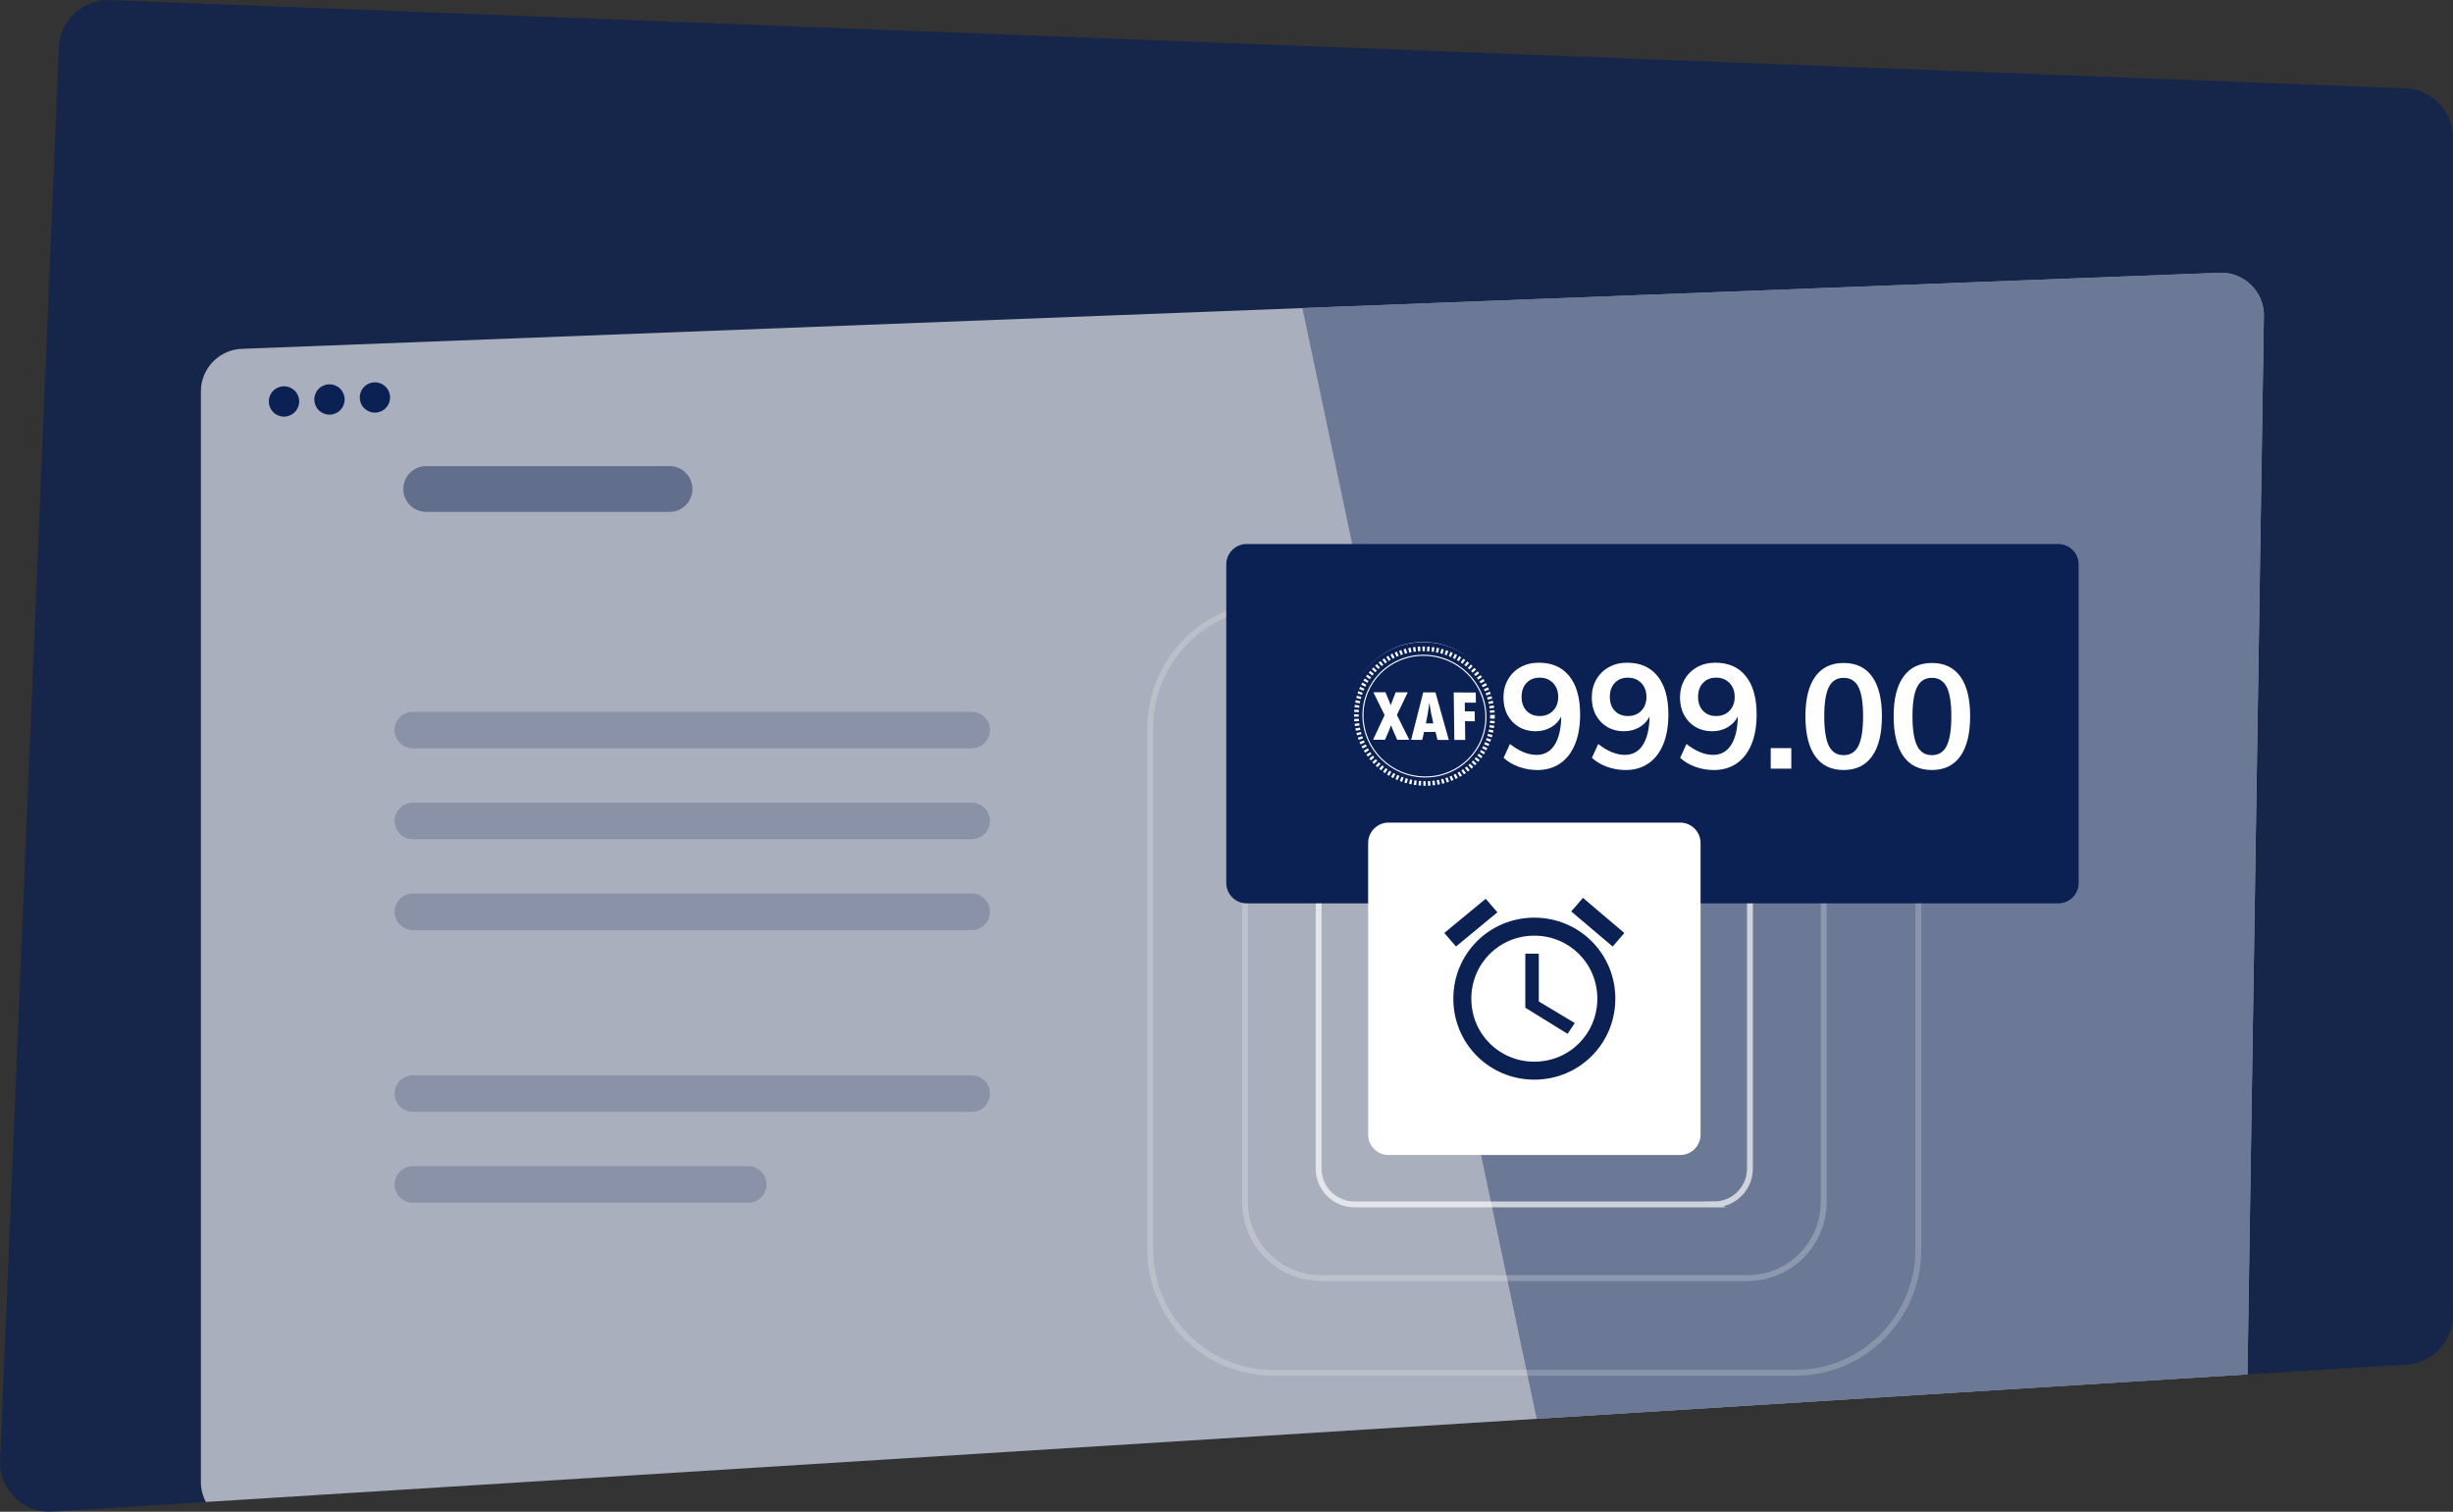
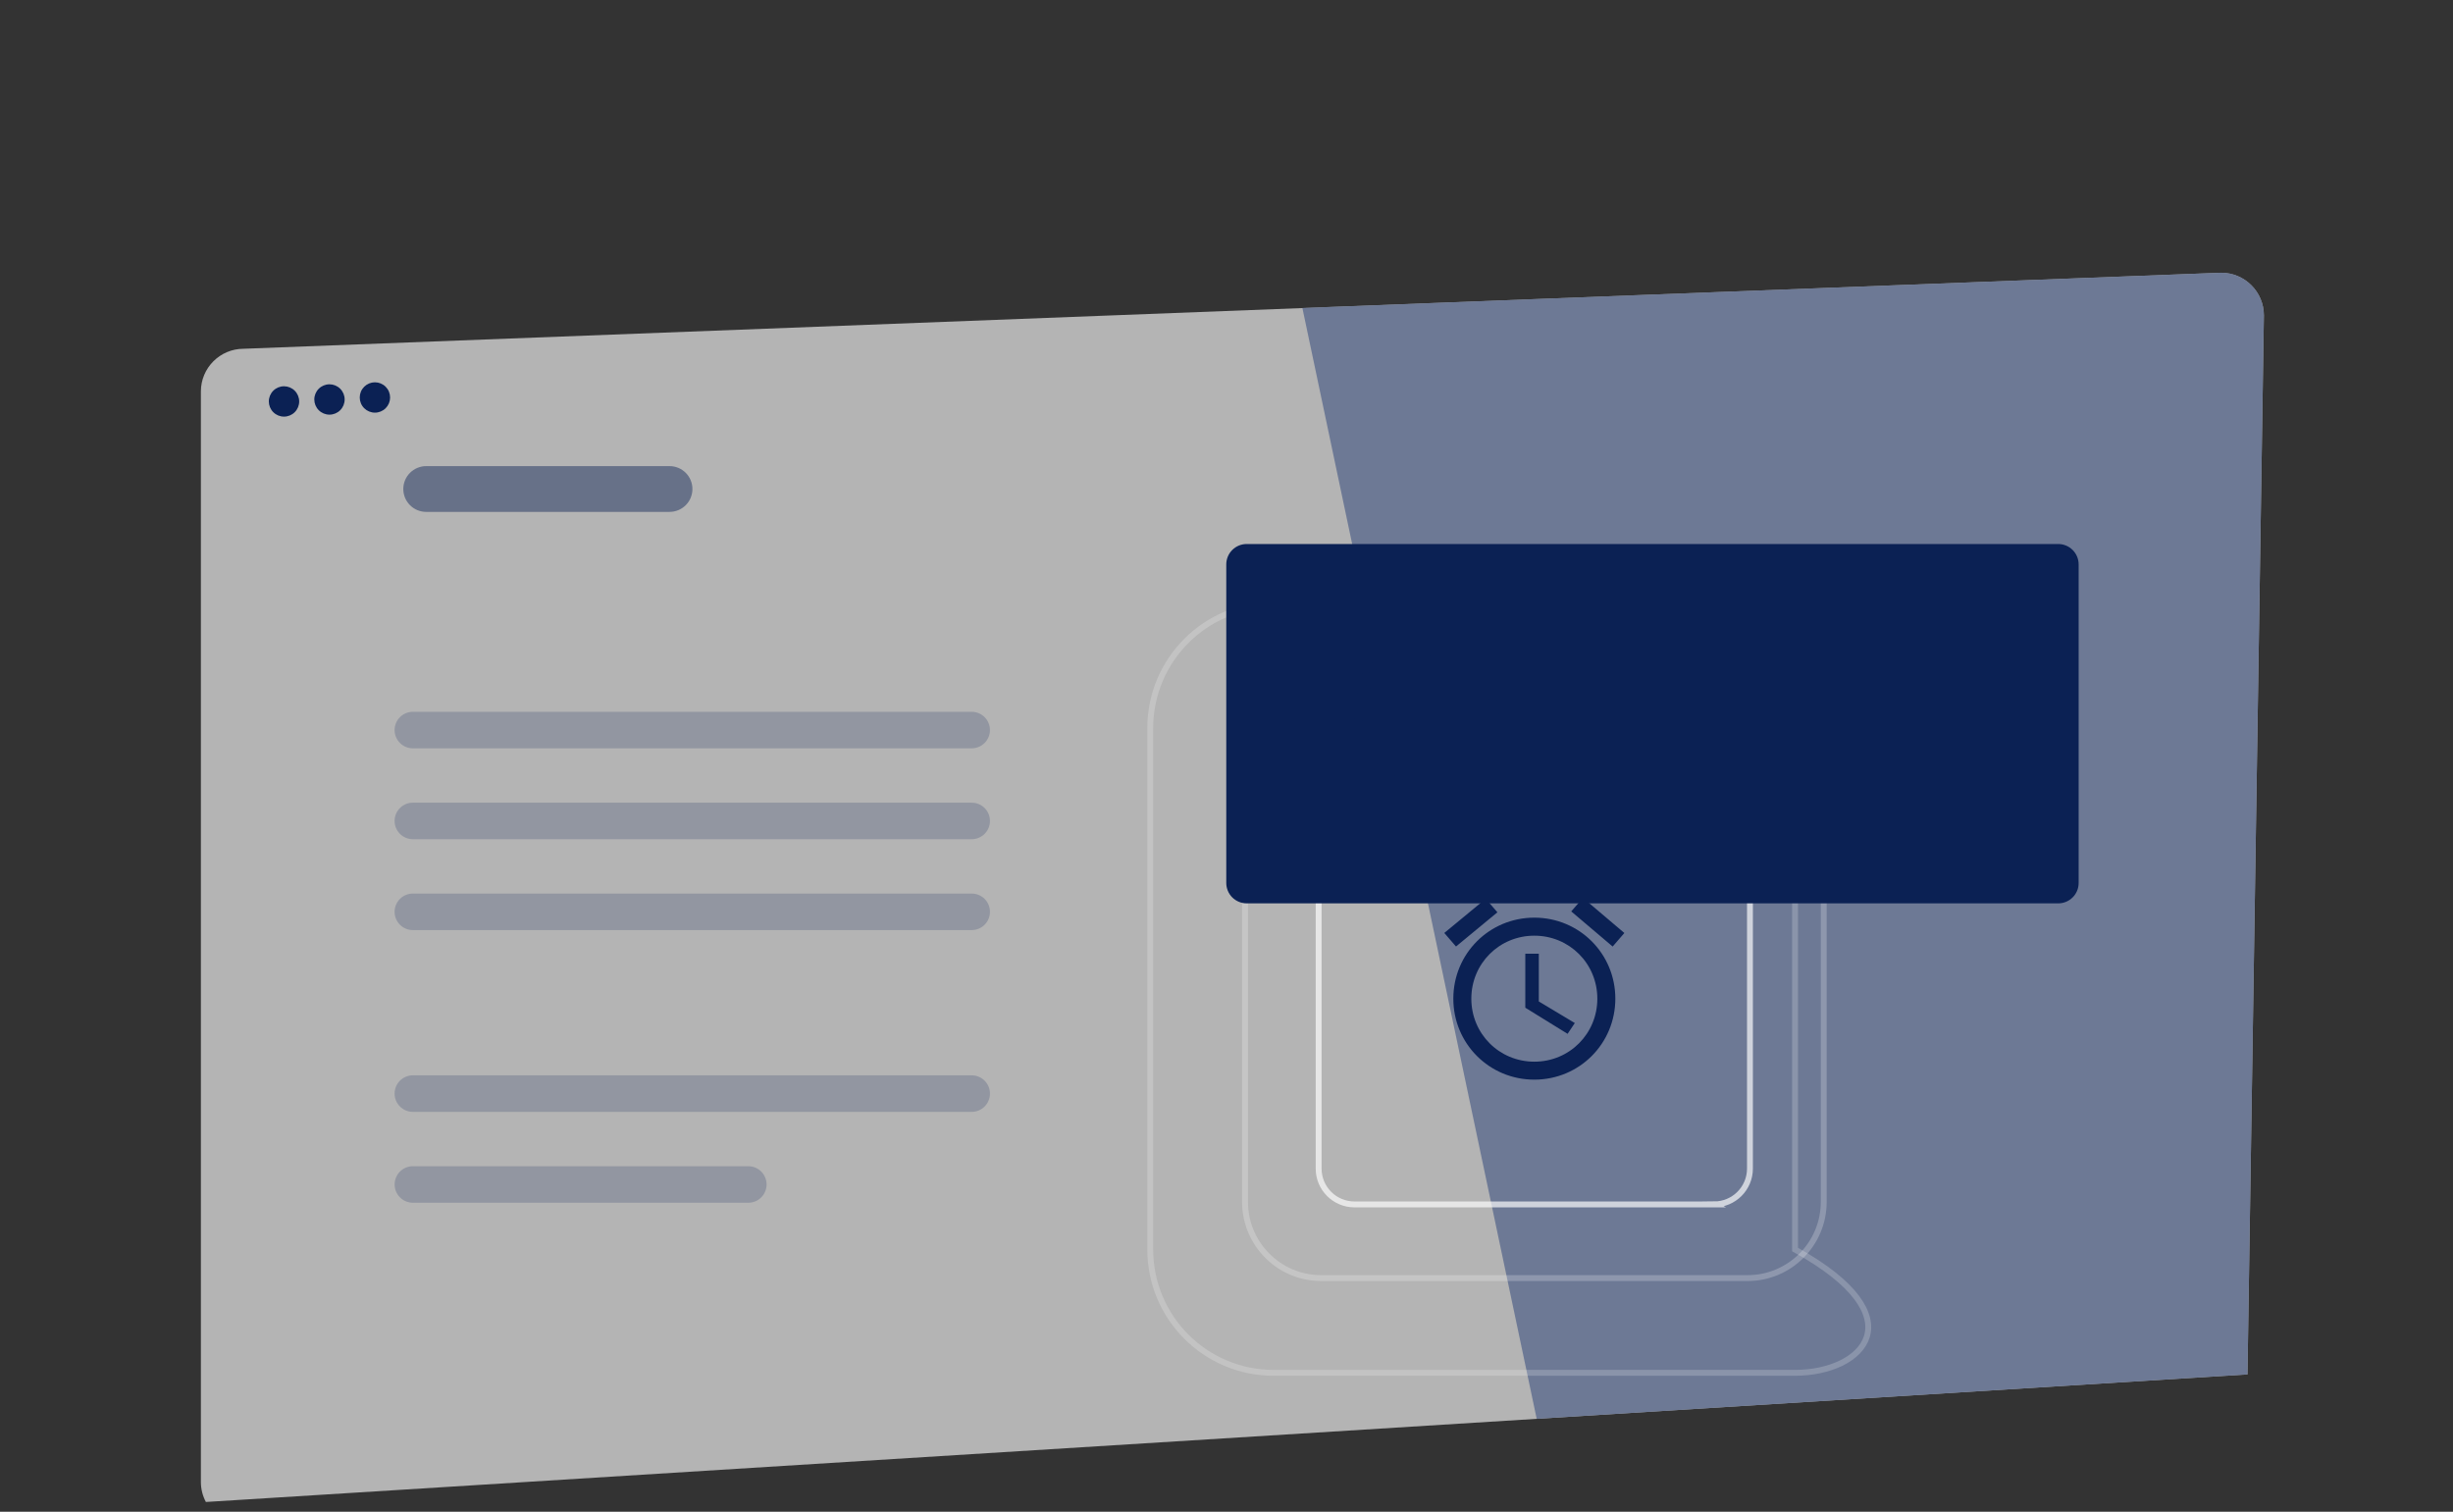
<svg xmlns="http://www.w3.org/2000/svg" width="834" height="514" viewBox="0 0 834 514" fill="none">
  <rect x="0" y="0" width="834" height="514" fill="#333333" stroke="none" />
-   <path opacity="0.7" d="M817.15 464L16.85 514C7.55 514 0 506.45 0 497.15L20 16.85C20 7.55 27.55 0 36.85 0L817.15 30C826.45 30 834 37.55 834 46.85V447.15C834.01 456.45 826.46 464.01 817.16 464.01L817.15 464Z" fill="#0B2154" />
  <path opacity="0.63" d="M755.18 92.731L82.82 118.58C74.8 118.58 68.3 125.08 68.3 133.1V503.87C68.3 506.33 68.92 508.64 70 510.67L764.12 467.3L769.7 107.24C769.7 99.24 763.2 92.74 755.18 92.74V92.731Z" fill="white" />
  <path opacity="0.45" d="M227.63 174.04H144.9C143.878 174.04 142.867 173.839 141.923 173.448C140.979 173.057 140.121 172.484 139.399 171.762C138.676 171.039 138.103 170.182 137.712 169.238C137.321 168.294 137.12 167.282 137.12 166.26C137.12 165.239 137.321 164.227 137.712 163.283C138.103 162.339 138.676 161.482 139.399 160.759C140.121 160.037 140.979 159.464 141.923 159.073C142.867 158.682 143.878 158.48 144.9 158.48H227.64C228.662 158.48 229.673 158.682 230.617 159.073C231.561 159.464 232.419 160.037 233.141 160.759C233.864 161.482 234.437 162.339 234.828 163.283C235.219 164.227 235.42 165.239 235.42 166.26C235.42 167.282 235.219 168.294 234.828 169.238C234.437 170.182 233.864 171.039 233.141 171.762C232.419 172.484 231.561 173.057 230.617 173.448C229.673 173.839 228.662 174.04 227.64 174.04H227.63Z" fill="#0B2154" />
  <path opacity="0.203" d="M330.37 254.43H140.37C138.723 254.43 137.144 253.776 135.979 252.611C134.814 251.446 134.16 249.867 134.16 248.22C134.16 246.573 134.814 244.993 135.979 243.829C137.144 242.664 138.723 242.01 140.37 242.01H330.37C332.017 242.01 333.597 242.664 334.761 243.829C335.926 244.993 336.58 246.573 336.58 248.22C336.577 249.866 335.922 251.444 334.758 252.608C333.594 253.772 332.016 254.427 330.37 254.43V254.43ZM330.37 285.33H140.37C138.723 285.33 137.144 284.676 135.979 283.511C134.814 282.346 134.16 280.767 134.16 279.12C134.16 277.473 134.814 275.893 135.979 274.729C137.144 273.564 138.723 272.91 140.37 272.91H330.37C332.017 272.91 333.597 273.564 334.761 274.729C335.926 275.893 336.58 277.473 336.58 279.12C336.58 280.767 335.926 282.346 334.761 283.511C333.597 284.676 332.017 285.33 330.37 285.33V285.33ZM330.37 316.23H140.37C138.723 316.23 137.144 315.576 135.979 314.411C134.814 313.246 134.16 311.667 134.16 310.02C134.16 308.373 134.814 306.793 135.979 305.629C137.144 304.464 138.723 303.81 140.37 303.81H330.37C332.017 303.81 333.597 304.464 334.761 305.629C335.926 306.793 336.58 308.373 336.58 310.02C336.58 311.667 335.926 313.246 334.761 314.411C333.597 315.576 332.017 316.23 330.37 316.23ZM330.37 378.03H140.37C138.723 378.03 137.144 377.375 135.979 376.211C134.814 375.046 134.16 373.467 134.16 371.82C134.16 370.173 134.814 368.593 135.979 367.429C137.144 366.264 138.723 365.61 140.37 365.61H330.37C332.017 365.61 333.597 366.264 334.761 367.429C335.926 368.593 336.58 370.173 336.58 371.82C336.58 373.467 335.926 375.046 334.761 376.211C333.597 377.375 332.017 378.03 330.37 378.03ZM254.42 408.93H140.38C139.565 408.93 138.757 408.769 138.004 408.457C137.25 408.145 136.566 407.688 135.989 407.111C135.412 406.534 134.955 405.85 134.643 405.096C134.331 404.343 134.17 403.535 134.17 402.72C134.17 401.904 134.331 401.097 134.643 400.343C134.955 399.59 135.412 398.905 135.989 398.329C136.566 397.752 137.25 397.295 138.004 396.982C138.757 396.67 139.565 396.51 140.38 396.51H254.42C255.236 396.51 256.043 396.67 256.797 396.982C257.55 397.295 258.235 397.752 258.811 398.329C259.388 398.905 259.845 399.59 260.157 400.343C260.47 401.097 260.63 401.904 260.63 402.72C260.63 403.535 260.47 404.343 260.157 405.096C259.845 405.85 259.388 406.534 258.811 407.111C258.235 407.688 257.55 408.145 256.797 408.457C256.043 408.769 255.236 408.93 254.42 408.93V408.93Z" fill="#0B2154" />
  <path d="M96.56 141.65C97.929 141.65 99.241 141.107 100.209 140.139C101.177 139.171 101.72 137.859 101.72 136.49C101.72 135.122 101.177 133.809 100.209 132.842C99.241 131.874 97.929 131.33 96.56 131.33C95.192 131.33 93.879 131.874 92.912 132.842C91.944 133.809 91.4 135.122 91.4 136.49C91.4 137.859 91.944 139.171 92.912 140.139C93.879 141.107 95.192 141.65 96.56 141.65V141.65ZM112.02 140.98C113.389 140.98 114.701 140.437 115.669 139.469C116.637 138.501 117.18 137.189 117.18 135.82C117.18 134.452 116.637 133.139 115.669 132.172C114.701 131.204 113.389 130.66 112.02 130.66C110.652 130.66 109.339 131.204 108.372 132.172C107.404 133.139 106.86 134.452 106.86 135.82C106.86 137.189 107.404 138.501 108.372 139.469C109.339 140.437 110.652 140.98 112.02 140.98V140.98ZM127.47 140.3C128.148 140.3 128.819 140.167 129.445 139.908C130.071 139.648 130.64 139.268 131.119 138.789C131.598 138.31 131.978 137.741 132.238 137.115C132.497 136.489 132.63 135.818 132.63 135.14C132.63 134.463 132.497 133.792 132.238 133.166C131.978 132.54 131.598 131.971 131.119 131.492C130.64 131.013 130.071 130.633 129.445 130.373C128.819 130.114 128.148 129.98 127.47 129.98C126.793 129.98 126.122 130.114 125.496 130.373C124.87 130.633 124.301 131.013 123.822 131.492C123.343 131.971 122.962 132.54 122.703 133.166C122.444 133.792 122.31 134.463 122.31 135.14C122.31 135.818 122.444 136.489 122.703 137.115C122.962 137.741 123.343 138.31 123.822 138.789C124.301 139.268 124.87 139.648 125.496 139.908C126.122 140.167 126.793 140.3 127.47 140.3V140.3Z" fill="#0B2154" />
  <path opacity="0.88" d="M522.46 482.401L764.12 467.301L769.7 107.241C769.7 99.221 763.2 92.721 755.18 92.721L442.8 104.721L522.46 482.391V482.401Z" fill="#647292" />
  <path opacity="0.67" d="M582.82 409.499H460.5C453.78 409.499 448.33 404.049 448.33 397.329V275.029C448.33 268.309 453.78 262.859 460.5 262.859H582.8C589.52 262.859 594.97 268.309 594.97 275.029V397.329C594.96 404.049 589.52 409.489 582.8 409.489L582.82 409.499Z" stroke="white" stroke-width="2" stroke-miterlimit="10" />
  <path opacity="0.23" d="M594.13 434.548H449.2C434.9 434.548 423.3 422.948 423.3 408.648V263.718C423.3 249.418 434.9 237.818 449.2 237.818H594.15C608.45 237.818 620.05 249.418 620.05 263.718V408.668C620.04 422.968 608.45 434.548 594.15 434.548H594.13Z" stroke="white" stroke-width="2" stroke-miterlimit="10" />
-   <path opacity="0.2" d="M610.3 466.759H433C409.85 466.759 391.08 447.989 391.08 424.839V247.539C391.08 224.389 409.85 205.619 433 205.619H610.3C633.45 205.619 652.22 224.389 652.22 247.539V424.839C652.22 447.989 633.45 466.759 610.3 466.759Z" stroke="white" stroke-width="2" stroke-miterlimit="10" />
+   <path opacity="0.2" d="M610.3 466.759H433C409.85 466.759 391.08 447.989 391.08 424.839V247.539C391.08 224.389 409.85 205.619 433 205.619H610.3V424.839C652.22 447.989 633.45 466.759 610.3 466.759Z" stroke="white" stroke-width="2" stroke-miterlimit="10" />
  <path d="M699.78 307.141H423.86C422.019 307.141 420.254 306.41 418.953 305.108C417.651 303.807 416.92 302.042 416.92 300.201V191.901C416.92 190.06 417.651 188.295 418.953 186.994C420.254 185.692 422.019 184.961 423.86 184.961H699.78C701.621 184.961 703.386 185.692 704.687 186.994C705.989 188.295 706.72 190.06 706.72 191.901V300.201C706.73 304.031 703.62 307.141 699.78 307.141Z" fill="#0B2154" />
-   <path d="M571.23 392.701H472.1C470.26 392.701 468.494 391.969 467.193 390.668C465.891 389.366 465.16 387.601 465.16 385.761V286.62C465.16 284.78 465.891 283.015 467.193 281.713C468.494 280.412 470.26 279.68 472.1 279.68H571.24C573.081 279.68 574.846 280.412 576.147 281.713C577.449 283.015 578.18 284.78 578.18 286.62V385.761C578.19 389.591 575.08 392.701 571.24 392.701H571.23ZM488.08 229.751C488.98 230.751 489.6 231.98 489.93 233.45H494.68V237.45H490.18C489.95 239.85 489.08 241.83 487.56 243.4C486.04 244.97 484.06 245.98 481.59 246.45C482.59 246.68 483.49 247.1 484.29 247.7C485.09 248.3 485.84 249.15 486.54 250.25L493.99 261.351H486.29L478.8 250C478.13 248.93 477.42 248.18 476.68 247.73C475.93 247.28 474.94 247.051 473.71 247.051H466.51V242H477.16C479.09 242 480.63 241.621 481.76 240.851C482.89 240.081 483.59 238.95 483.86 237.45H466.5V233.45H483.65C483.28 232.22 482.55 231.29 481.45 230.67C480.35 230.05 478.92 229.741 477.15 229.741H466.5V225.741H494.7V229.741H488.08V229.751ZM533.56 229.881C536.01 232.931 537.23 237.281 537.23 242.911C537.23 246.841 536.65 250.23 535.48 253.06C534.31 255.89 532.64 258.06 530.45 259.56C528.27 261.06 525.68 261.81 522.68 261.81C520.55 261.81 518.48 261.45 516.45 260.74C514.43 260.02 512.69 259.001 511.22 257.661L513.37 252.961C516.54 255.431 519.55 256.661 522.42 256.661C525.05 256.661 527.09 255.54 528.54 253.29C529.99 251.04 530.74 247.82 530.81 243.62C530.04 245.15 528.89 246.371 527.34 247.271C525.79 248.171 524.04 248.62 522.06 248.62C519.96 248.62 518.09 248.14 516.44 247.17C514.79 246.2 513.5 244.85 512.56 243.12C511.63 241.39 511.16 239.4 511.16 237.17C511.16 234.9 511.66 232.871 512.68 231.071C513.675 229.295 515.148 227.833 516.93 226.851C518.75 225.831 520.81 225.321 523.1 225.321C527.63 225.301 531.1 226.821 533.56 229.881ZM528.03 241.65C529.2 240.45 529.78 238.88 529.78 236.95C529.78 235.02 529.2 233.45 528.03 232.23C526.86 231.01 525.35 230.4 523.48 230.4C521.61 230.4 520.12 231 519 232.2C517.88 233.4 517.33 234.98 517.33 236.95C517.33 238.92 517.89 240.49 519 241.67C520.12 242.85 521.6 243.45 523.48 243.45C525.36 243.45 526.88 242.85 528.03 241.65ZM563.56 229.881C566.01 232.931 567.24 237.281 567.24 242.911C567.24 246.841 566.66 250.23 565.49 253.06C564.32 255.89 562.65 258.06 560.46 259.56C558.28 261.06 555.68 261.81 552.68 261.81C550.55 261.81 548.48 261.45 546.46 260.74C544.44 260.02 542.7 259.001 541.24 257.661L543.39 252.961C546.56 255.431 549.57 256.661 552.44 256.661C555.07 256.661 557.12 255.54 558.56 253.29C560.01 251.04 560.76 247.82 560.84 243.62C560.07 245.15 558.91 246.371 557.37 247.271C555.82 248.171 554.07 248.62 552.09 248.62C549.99 248.62 548.12 248.14 546.47 247.17C544.82 246.2 543.53 244.85 542.59 243.12C541.66 241.39 541.19 239.4 541.19 237.17C541.19 234.9 541.69 232.871 542.72 231.071C543.75 229.271 545.15 227.871 546.97 226.851C548.79 225.831 550.85 225.321 553.14 225.321C557.64 225.301 561.11 226.821 563.56 229.881ZM558.03 241.65C559.2 240.45 559.78 238.88 559.78 236.95C559.78 235.02 559.2 233.45 558.03 232.23C556.86 231.01 555.35 230.4 553.48 230.4C551.61 230.4 550.12 231 549 232.2C547.88 233.4 547.33 234.98 547.33 236.95C547.33 238.92 547.89 240.49 549 241.67C550.12 242.85 551.6 243.45 553.48 243.45C555.36 243.45 556.88 242.85 558.03 241.65ZM593.56 229.881C596.01 232.931 597.24 237.281 597.24 242.911C597.24 246.841 596.66 250.23 595.49 253.06C594.32 255.89 592.65 258.06 590.46 259.56C588.28 261.06 585.68 261.81 582.68 261.81C580.55 261.81 578.48 261.45 576.46 260.74C574.44 260.02 572.7 259.001 571.24 257.661L573.39 252.961C576.56 255.431 579.57 256.661 582.44 256.661C585.07 256.661 587.12 255.54 588.56 253.29C590.01 251.04 590.76 247.82 590.84 243.62C590.07 245.15 588.92 246.371 587.37 247.271C585.82 248.171 584.07 248.62 582.09 248.62C579.99 248.62 578.12 248.14 576.47 247.17C574.82 246.2 573.53 244.85 572.59 243.12C571.66 241.39 571.19 239.4 571.19 237.17C571.19 234.9 571.69 232.871 572.72 231.071C573.75 229.271 575.15 227.871 576.97 226.851C578.79 225.831 580.85 225.321 583.15 225.321C587.63 225.301 591.11 226.821 593.55 229.881H593.56ZM588.03 241.65C589.2 240.45 589.78 238.88 589.78 236.95C589.78 235.02 589.2 233.45 588.03 232.23C586.86 231.01 585.35 230.4 583.48 230.4C581.61 230.4 580.12 231 579.01 232.2C577.89 233.4 577.33 234.98 577.33 236.95C577.33 238.92 577.89 240.49 579.01 241.67C580.13 242.85 581.61 243.45 583.48 243.45C585.35 243.45 586.86 242.85 588.03 241.65ZM602.03 254.351H609.03V261.351H602.03V254.351ZM617.16 257.131C614.94 254.011 613.83 249.47 613.83 243.51C613.83 237.64 614.93 233.16 617.16 230.06C619.39 226.96 622.6 225.411 626.83 225.411C631.06 225.411 634.29 226.95 636.5 230.03C638.72 233.11 639.83 237.61 639.83 243.5C639.83 249.43 638.73 253.971 636.5 257.101C634.27 260.231 631.06 261.8 626.83 261.8C622.6 261.8 619.37 260.251 617.16 257.131ZM631.86 253.581C632.91 251.461 633.43 248.11 633.43 243.5C633.43 238.97 632.91 235.661 631.86 233.581C630.81 231.501 629.13 230.461 626.83 230.461C624.53 230.461 622.86 231.501 621.8 233.581C620.75 235.661 620.23 238.98 620.23 243.5C620.23 248.1 620.75 251.461 621.8 253.581C622.85 255.701 624.53 256.75 626.83 256.75C629.13 256.75 630.81 255.701 631.86 253.581ZM647.16 257.131C644.94 254.011 643.83 249.47 643.83 243.51C643.83 237.64 644.93 233.16 647.16 230.06C649.39 226.96 652.6 225.411 656.83 225.411C661.06 225.411 664.29 226.95 666.51 230.03C668.73 233.11 669.83 237.61 669.83 243.5C669.83 249.43 668.73 253.971 666.51 257.101C664.29 260.231 661.07 261.8 656.83 261.8C652.6 261.8 649.37 260.251 647.16 257.131ZM661.86 253.581C662.91 251.461 663.44 248.11 663.44 243.5C663.44 238.97 662.91 235.661 661.86 233.581C660.81 231.501 659.14 230.461 656.83 230.461C654.53 230.461 652.86 231.501 651.81 233.581C650.76 235.661 650.23 238.98 650.23 243.5C650.23 248.1 650.76 251.461 651.81 253.581C652.86 255.701 654.54 256.75 656.83 256.75C659.13 256.75 660.81 255.701 661.86 253.581Z" fill="white" />
  <path d="M552.27 317.219L538.19 305.279L534.21 309.879L548.29 321.819L552.27 317.219ZM509.11 310.179L505.13 305.579L491.05 317.209L495.03 321.809L509.11 310.179ZM523.19 324.259H518.59V342.619L532.97 351.499L535.42 347.829L523.18 340.489V324.259H523.19ZM521.66 311.999C506.36 311.999 494.12 324.239 494.12 339.539C494.12 354.839 506.36 367.079 521.66 367.079C536.96 367.079 549.2 354.839 549.2 339.539C549.2 324.239 536.96 311.999 521.66 311.999ZM521.66 360.969C509.72 360.969 500.24 351.469 500.24 339.549C500.24 327.609 509.74 318.129 521.66 318.129C533.6 318.129 543.08 327.629 543.08 339.549C543.08 351.469 533.6 360.969 521.66 360.969Z" fill="#0B2154" />
-   <circle cx="483.892" cy="243.073" r="24.8" transform="rotate(-1.348 483.892 243.073)" fill="white" />
  <path d="M483.972 218.343C477.235 218.325 470.807 220.956 466.103 225.658C461.399 230.36 458.805 236.747 458.89 243.415C458.933 246.716 459.632 249.987 460.947 253.04C462.263 256.094 464.17 258.87 466.559 261.211C468.948 263.551 471.772 265.41 474.871 266.682C477.969 267.953 481.281 268.612 484.617 268.621C487.953 268.63 491.249 267.988 494.315 266.733C497.381 265.478 500.158 263.634 502.487 261.305C504.816 258.977 506.651 256.211 507.889 253.164C509.127 250.117 509.742 246.85 509.699 243.549C509.614 236.881 506.855 230.48 502.03 225.753C497.206 221.026 490.71 218.36 483.972 218.343V218.343ZM483.991 219.812L484.011 219.813L484.444 219.824L484.424 221.382L484.011 221.371L483.676 221.379L483.616 219.82L483.971 219.813L483.991 219.812ZM482.83 219.838L482.889 221.396L482.86 221.396L482.145 221.448L482.005 219.895L482.742 219.841L482.761 219.839L482.782 219.839L482.83 219.838ZM485.27 219.85L486.056 219.911L485.957 221.464L485.171 221.403L485.27 219.85ZM481.183 219.973L481.402 221.519L480.622 221.615L480.404 220.069L481.183 219.973ZM486.88 219.997L487.617 220.092L487.637 220.094L487.656 220.098L487.701 220.106L487.444 221.639L487.413 221.633L486.701 221.543L486.88 219.997ZM479.591 220.208L479.887 221.743L479.516 221.808L479.156 221.889L478.783 220.37L479.158 220.284L479.178 220.28L479.197 220.276L479.591 220.208ZM488.478 220.245L488.797 220.302L488.817 220.305L488.836 220.31L489.29 220.415L488.955 221.932L488.517 221.831L488.221 221.778L488.478 220.245ZM477.98 220.554L478.43 222.054L477.675 222.265L477.226 220.764L477.98 220.554ZM490.096 220.606L490.856 220.822L490.445 222.319L489.684 222.104L490.096 220.606ZM476.441 221.008L476.965 222.485L476.344 222.693L476.26 222.725L475.664 221.274L475.767 221.234L475.785 221.227L475.804 221.221L476.441 221.008ZM491.646 221.072L492.215 221.264L492.234 221.27L492.252 221.278L492.428 221.346L491.869 222.794L491.71 222.733L491.16 222.547L491.646 221.072ZM474.935 221.558L475.532 223.009L475.343 223.082L474.849 223.303L474.182 221.881L474.687 221.656L474.704 221.647L474.722 221.64L474.935 221.558ZM493.164 221.634L493.307 221.69L493.326 221.696L493.344 221.705L493.925 221.965L493.295 223.383L492.725 223.129L492.605 223.082L493.164 221.634ZM473.44 222.226L474.175 223.615L473.479 223.968L472.743 222.579L473.44 222.226ZM494.675 222.317L495.38 222.675L494.68 224.06L493.975 223.702L494.675 222.317ZM484.028 222.614C495.672 222.645 505.235 232.015 505.383 243.538C505.53 255.06 496.207 264.38 484.563 264.349C472.919 264.318 463.355 254.949 463.207 243.426C463.059 231.904 472.383 222.583 484.028 222.614ZM484.032 222.984C472.59 222.954 463.435 232.104 463.581 243.427C463.726 254.75 473.116 263.949 484.558 263.98C496 264.01 505.154 254.86 505.009 243.537C504.864 232.214 495.475 223.014 484.032 222.984ZM472.03 222.979L472.832 224.333L472.466 224.541L472.195 224.713L471.328 223.4L471.615 223.216L471.631 223.207L471.648 223.197L472.03 222.979ZM496.103 223.081L496.422 223.262L496.439 223.272L496.455 223.282L496.813 223.508L495.979 224.817L495.639 224.602L495.335 224.43L496.103 223.081ZM470.641 223.84L471.569 225.112L470.933 225.562L470.005 224.29L470.641 223.84ZM497.51 223.955L498.157 224.408L497.261 225.676L496.614 225.223L497.51 223.955ZM469.353 224.78L470.341 226.007L469.869 226.378L469.762 226.469L468.716 225.289L468.831 225.189L468.845 225.177L468.86 225.166L469.353 224.78ZM498.819 224.904L499.261 225.246L499.276 225.257L499.29 225.27L499.467 225.42L498.451 226.595L498.283 226.453L497.863 226.128L498.819 224.904ZM468.127 225.797L469.173 226.978L469.065 227.073L468.632 227.483L467.531 226.353L467.973 225.931L467.987 225.919L468.001 225.906L468.127 225.797ZM500.069 225.932L500.139 225.991L500.153 226.004L500.167 226.016L500.676 226.493L499.605 227.617L499.105 227.152L499.053 227.107L500.069 225.932ZM466.952 226.925L468.105 228.003L467.57 228.566L466.416 227.488L466.952 226.925ZM501.267 227.071L501.783 227.6L501.796 227.613L501.808 227.628L501.842 227.666L500.665 228.683L500.648 228.663L500.142 228.143L501.267 227.071ZM465.882 228.101L467.085 229.125L466.868 229.377L466.617 229.697L465.367 228.731L465.633 228.391L465.645 228.377L465.657 228.363L465.882 228.101ZM502.365 228.255L502.546 228.46L502.559 228.474L502.57 228.488L502.893 228.89L501.668 229.849L501.361 229.468L501.188 229.273L502.365 228.255ZM464.871 229.375L466.165 230.282L465.717 230.916L464.423 230.009L464.871 229.375ZM503.404 229.539L503.868 230.176L502.597 231.075L502.132 230.439L503.404 229.539ZM463.976 230.689L465.313 231.534L465.038 231.965L464.926 232.163L463.551 231.382L463.672 231.17L463.681 231.154L463.691 231.138L463.976 230.689ZM504.329 230.86L504.583 231.246L504.594 231.262L504.603 231.278L504.769 231.557L503.414 232.33L503.257 232.067L503.013 231.698L504.329 230.86ZM463.168 232.056L464.542 232.837L464.512 232.89L464.206 233.494L462.796 232.78L463.11 232.16L463.118 232.143L463.127 232.127L463.168 232.056ZM505.169 232.234L505.172 232.238L505.182 232.255L505.191 232.272L505.556 232.961L504.164 233.668L503.814 233.007L503.798 232.978L504.41 232.667L505.169 232.234ZM462.446 233.515L463.89 234.16L463.598 234.814L463.591 234.836L463.589 234.835L463.588 234.838L463.52 234.808L462.118 234.259L462.13 234.228L462.137 234.21L462.145 234.193L462.446 233.515ZM505.922 233.699L506.207 234.309L506.216 234.326L506.223 234.344L506.266 234.447L504.808 235.015L504.771 234.925L504.495 234.337L505.922 233.699ZM461.839 234.983L463.311 235.56L463.208 235.824L463.066 236.255L461.568 235.752L461.716 235.302L461.722 235.284L461.73 235.266L461.839 234.983ZM506.564 235.173L506.651 235.385L506.659 235.403L506.665 235.421L506.85 235.943L505.365 236.439L505.181 235.923L505.179 235.916L505.106 235.74L506.564 235.173ZM466.927 235.363L471.034 235.373C472.117 237.908 472.71 239.361 472.813 239.732L472.862 239.732C472.876 239.62 473.026 239.209 473.31 238.5L474.517 235.383L478.624 235.394L474.934 243.088L479.149 251.541L475.042 251.53C473.691 248.487 472.986 246.848 472.925 246.614L472.877 246.614C472.745 247.13 472.568 247.641 472.346 248.149L470.886 251.519L466.84 251.509L470.754 243.125L466.927 235.363ZM483.892 235.407L488.048 235.418L492.581 251.577L488.731 251.567L488.073 248.868L484.162 248.857L483.549 251.553L479.772 251.543L483.892 235.407ZM494.257 235.435L501.749 235.455L501.794 238.914L498.004 238.904L498.042 241.855L501.379 241.864L501.422 245.214L498.085 245.205L498.167 251.591L494.464 251.582L494.257 235.435ZM461.321 236.528L462.841 236.958L462.635 237.707L461.115 237.277L461.321 236.528ZM507.114 236.723L507.339 237.473L505.829 237.894L505.605 237.144L507.114 236.723ZM460.928 238.071L462.466 238.425L462.35 238.957L462.317 239.147L460.763 238.869L460.797 238.67L460.8 238.65L460.804 238.632L460.928 238.071ZM507.542 238.268L507.663 238.756L507.667 238.774L507.671 238.793L507.724 239.069L506.177 239.339L506.126 239.073L506.013 238.615L507.542 238.268ZM485.944 239.102C485.679 241.334 485.297 243.619 484.797 245.956L487.327 245.963C486.742 243.559 486.297 241.272 485.993 239.102L485.944 239.102ZM460.634 239.636L462.188 239.914L462.164 240.062L462.096 240.647L460.532 240.446L460.602 239.835L460.605 239.815L460.608 239.796L460.634 239.636ZM507.872 239.837L507.889 239.922L507.892 239.94L507.895 239.96L507.992 240.647L506.433 240.84L506.34 240.18L506.325 240.106L507.872 239.837ZM460.451 241.26L462.023 241.382L461.973 242.159L460.401 242.036L460.451 241.26ZM508.09 241.461L508.16 242.238L506.591 242.353L506.521 241.576L508.09 241.461ZM460.382 242.854L461.957 242.897L461.95 243.422L461.959 243.637L460.385 243.672L460.376 243.438L460.375 243.418L460.375 243.399L460.382 242.854ZM508.195 243.057L508.214 243.526L507.427 243.543L508.214 243.565L508.204 244.343L506.629 244.3L506.639 243.541L506.622 243.092L508.195 243.057ZM461.988 244.416L461.993 244.549L462.047 245.154L460.479 245.268L460.423 244.656L460.422 244.636L460.421 244.616L460.415 244.451L461.988 244.416ZM506.602 245.039L508.173 245.16L508.124 245.937L506.552 245.815L506.602 245.039ZM462.124 245.891L462.233 246.664L460.673 246.857L460.564 246.083L462.124 245.891ZM506.466 246.549L508.031 246.749L507.988 247.128L507.985 247.148L507.982 247.167L507.916 247.558L506.363 247.28L506.426 246.902L506.466 246.549ZM462.368 247.394L462.464 247.889L462.52 248.12L460.991 248.466L460.927 248.208L460.923 248.189L460.919 248.17L460.821 247.664L462.368 247.394ZM506.24 248.008L507.779 248.362L507.611 249.121L506.072 248.766L506.24 248.008ZM462.707 248.88L462.725 248.952L462.917 249.593L461.408 250.015L461.21 249.354L461.204 249.335L461.2 249.316L461.178 249.226L462.707 248.88ZM505.892 249.482L507.413 249.911L507.234 250.562L507.229 250.581L507.223 250.599L507.191 250.695L505.693 250.192L505.718 250.118L505.892 249.482ZM463.146 250.302L463.408 251.04L461.923 251.536L461.66 250.797L463.146 250.302ZM505.45 250.929L506.948 251.433L506.872 251.661L506.867 251.679L506.86 251.697L506.667 252.197L505.195 251.622L505.379 251.147L505.45 250.929ZM463.692 251.73L463.819 252.038L463.994 252.412L462.567 253.05L462.382 252.654L462.373 252.637L462.366 252.62L462.234 252.298L463.692 251.73ZM504.921 252.306L506.363 252.953L506.048 253.662L504.606 253.016L504.921 252.306ZM464.315 253.087L464.683 253.781L463.291 254.488L462.922 253.794L464.315 253.087ZM504.277 253.677L505.689 254.391L505.48 254.804L505.472 254.82L505.462 254.837L505.307 255.11L503.932 254.329L504.078 254.072L504.277 253.677ZM465.055 254.43L465.332 254.897L465.446 255.069L464.131 255.905L464.007 255.718L463.996 255.702L463.986 255.685L463.7 255.203L465.055 254.43ZM503.562 254.981L504.035 255.281L504.923 255.784L504.918 255.793L504.909 255.81L504.898 255.825L504.488 256.471L503.151 255.627L503.562 254.981ZM465.879 255.726L465.923 255.793L466.318 256.333L465.046 257.232L464.642 256.679L464.63 256.663L464.62 256.648L464.564 256.563L465.879 255.726ZM502.737 256.238L504.032 257.145L503.654 257.679L503.644 257.695L503.632 257.709L503.557 257.805L502.307 256.839L502.359 256.773L502.364 256.766L502.737 256.238ZM466.773 256.929L467.238 257.507L467.244 257.514L467.245 257.515L467.22 257.534L466.067 258.53L466.044 258.504L466.031 258.489L466.018 258.474L465.547 257.889L466.773 256.929ZM501.828 257.45L503.078 258.416L502.956 258.572L502.945 258.587L502.933 258.601L502.554 259.038L501.351 258.015L501.716 257.593L501.828 257.45ZM467.768 258.104L467.957 258.317L467.959 258.319L468.282 258.65L467.156 259.723L466.807 259.363L466.793 259.35L466.781 259.335L466.59 259.12L467.768 258.104ZM500.858 258.566L502.012 259.645L501.476 260.208L500.323 259.13L500.858 258.566ZM468.812 259.183L469.388 259.723L468.317 260.848L467.74 260.309L468.812 259.183ZM499.788 259.642L500.889 260.772L500.616 261.032L500.602 261.045L500.588 261.057L500.285 261.319L499.24 260.138L499.526 259.891L499.788 259.642ZM469.957 260.214L470.299 260.504L470.539 260.691L469.582 261.913L469.329 261.718L469.314 261.706L469.299 261.693L468.941 261.389L469.957 260.214ZM498.677 260.62L499.665 261.848L499.053 262.328L498.063 261.1L498.677 260.62ZM471.138 261.155L471.781 261.605L470.886 262.872L470.242 262.421L470.226 262.411L470.211 262.4L470.208 262.396L470.742 261.715L471.138 261.155ZM497.465 261.537L498.394 262.809L497.936 263.133L497.921 263.144L497.904 263.154L497.721 263.271L496.854 261.957L497.025 261.848L497.465 261.537ZM472.409 262.019L472.935 262.352L472.941 262.355L473.048 262.416L472.281 263.765L472.168 263.7L472.15 263.692L472.134 263.681L471.576 263.328L472.409 262.019ZM496.197 262.375L497.064 263.689L496.974 263.747L496.958 263.757L496.941 263.766L496.357 264.1L495.554 262.747L496.133 262.416L496.139 262.413L496.197 262.375ZM473.736 262.806L473.895 262.896L474.403 263.154L473.703 264.539L473.177 264.272L473.16 264.264L473.144 264.254L472.968 264.155L473.736 262.806ZM494.901 263.101L495.637 264.49L494.956 264.835L494.939 264.844L494.922 264.852L494.906 264.859L494.428 263.84L494.22 263.447L494.239 263.437L494.901 263.101ZM475.079 263.483L475.8 263.806L475.169 265.224L474.448 264.901L475.079 263.483ZM493.526 263.756L494.193 265.178L493.903 265.308L493.885 265.316L493.867 265.322L493.435 265.491L492.839 264.039L493.259 263.876L493.526 263.756ZM476.499 264.082L476.879 264.231L477.204 264.34L476.718 265.815L476.375 265.7L476.355 265.693L476.337 265.686L475.94 265.53L476.499 264.082ZM492.144 264.304L492.668 265.782L491.926 266.03L491.401 264.552L492.144 264.304ZM477.916 264.58L478.676 264.794L478.265 266.292L477.505 266.077L477.916 264.58ZM490.687 264.762L491.137 266.263L490.585 266.417L490.566 266.422L490.547 266.426L490.342 266.473L489.968 264.954L490.154 264.911L490.687 264.762ZM479.404 264.979L480.072 265.132L480.135 265.143L479.878 266.676L479.792 266.661L479.772 266.658L479.753 266.653L479.069 266.496L479.404 264.979ZM489.203 265.127L489.577 266.646L489.431 266.679L489.412 266.683L489.392 266.687L488.766 266.796L488.47 265.261L489.073 265.156L489.203 265.127ZM480.912 265.283L481.165 265.328L481.653 265.391L481.474 266.936L480.973 266.872L480.953 266.869L480.933 266.865L480.654 266.815L480.912 265.283ZM487.733 265.377L487.951 266.923L487.172 267.019L486.953 265.473L487.733 265.377ZM482.396 265.48L483.182 265.542L483.083 267.095L482.297 267.034L482.396 265.48ZM486.209 265.532L486.349 267.086L485.848 267.122L485.828 267.123L485.808 267.124L485.523 267.13L485.464 265.573L485.73 265.567L486.209 265.532ZM483.93 265.575L484.576 265.593L484.677 265.59L484.737 267.148L484.618 267.151L484.598 267.152L484.578 267.151L483.91 267.133L483.93 265.575Z" fill="#0B2154" />
</svg>